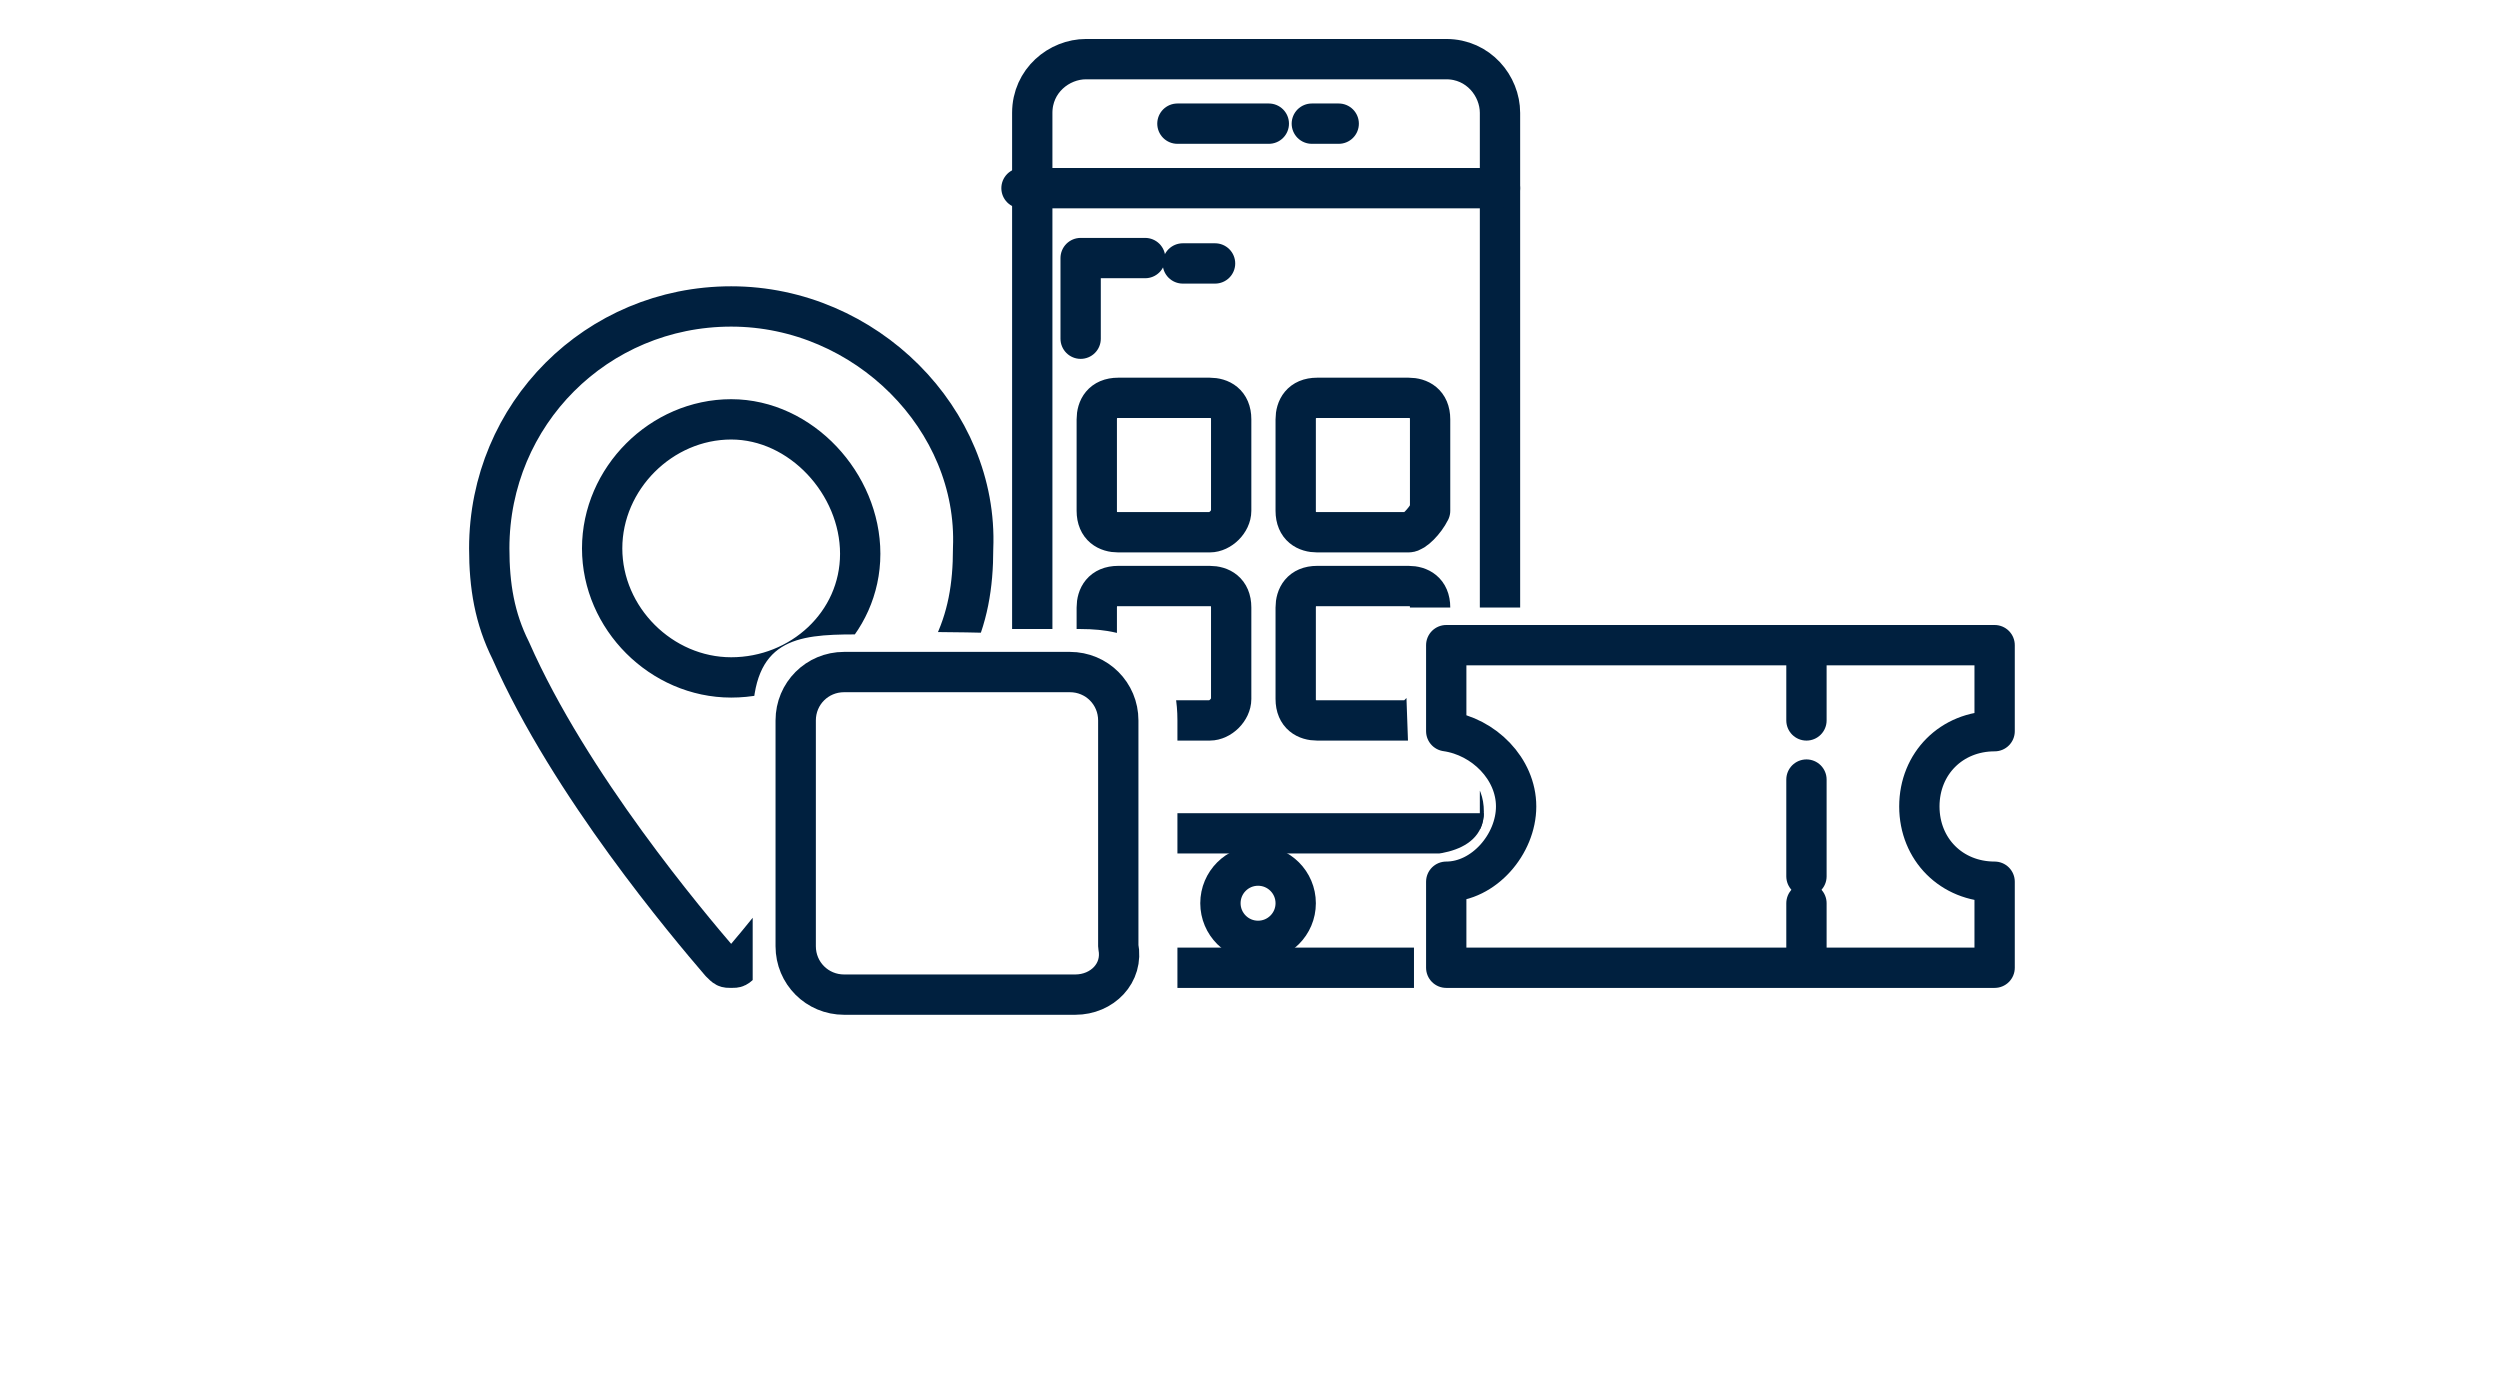
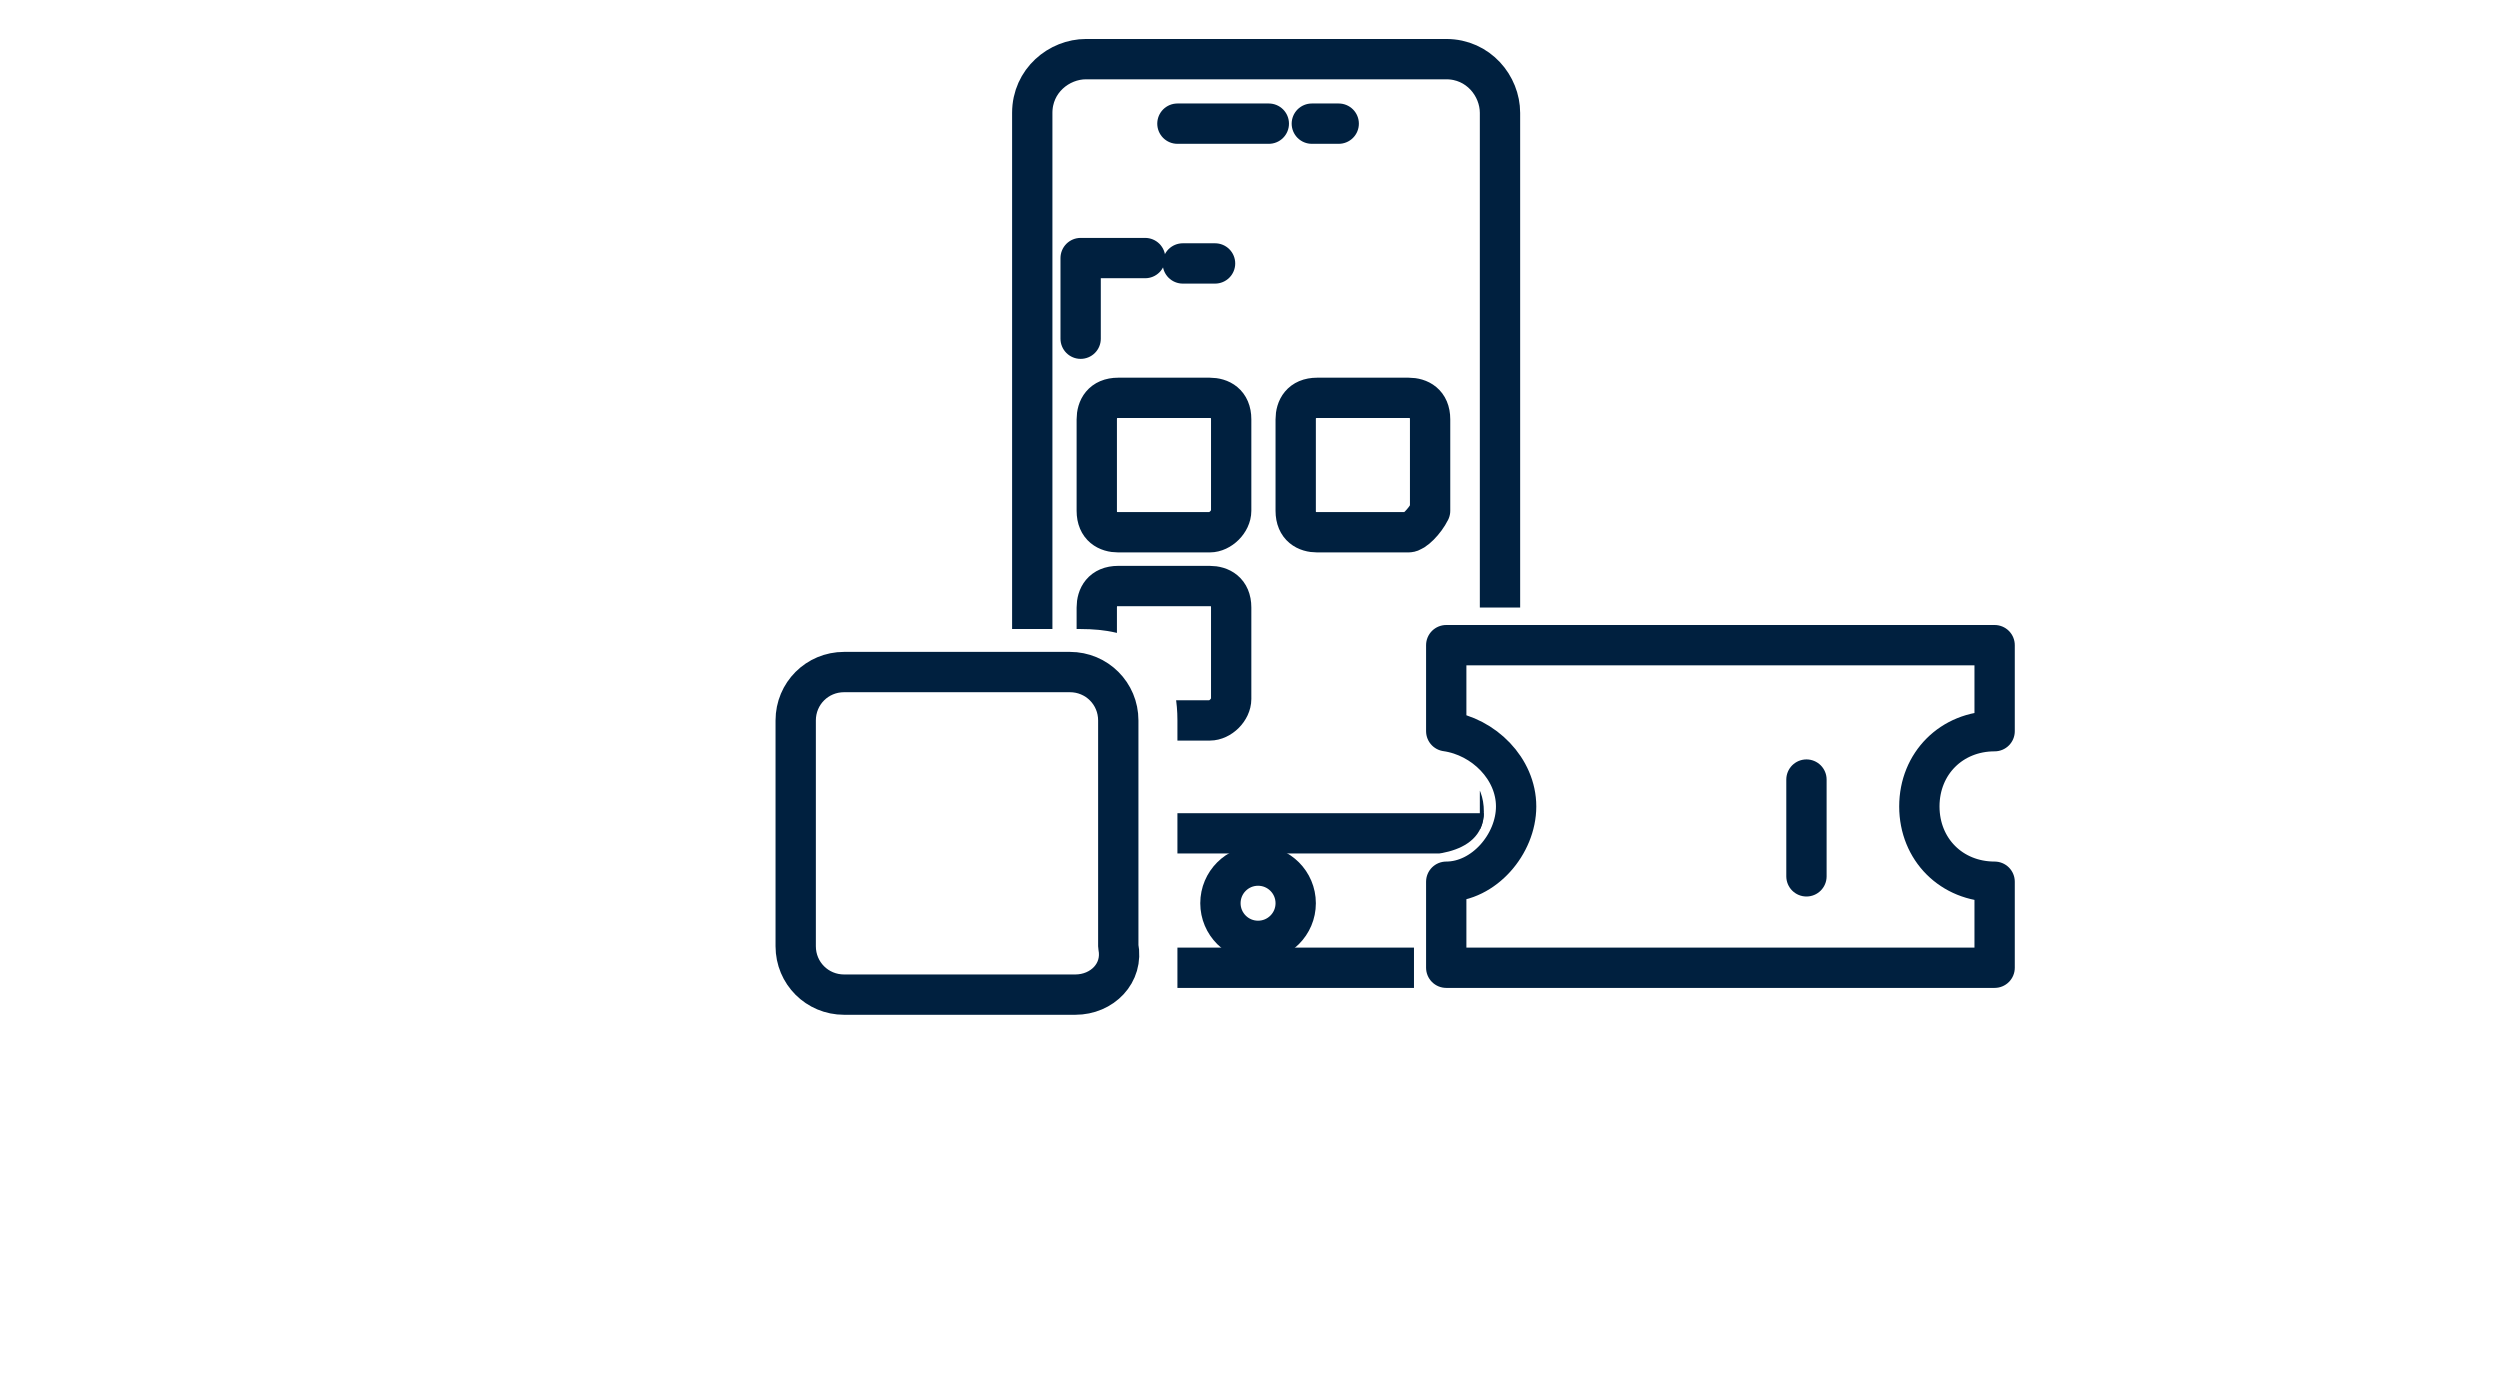
<svg xmlns="http://www.w3.org/2000/svg" xmlns:xlink="http://www.w3.org/1999/xlink" version="1.1" id="Layer_1" x="0px" y="0px" viewBox="0 0 46.5 25.8" style="enable-background:new 0 0 46.5 25.8;" xml:space="preserve">
  <style type="text/css">
	.st0{fill:none;stroke:#00203F;stroke-width:0.75;stroke-linecap:round;stroke-linejoin:round;stroke-miterlimit:10;}
	.st1{clip-path:url(#SVGID_2_);}
	.st2{clip-path:url(#SVGID_4_);}
</style>
  <g>
    <path class="st0" d="M20,18.5h-4.3c-0.5,0-0.9-0.4-0.9-0.9v-4.2c0-0.5,0.4-0.9,0.9-0.9h4.2c0.5,0,0.9,0.4,0.9,0.9v4.2   C20.9,18.1,20.5,18.5,20,18.5z" />
    <g>
      <path class="st0" d="M35.7,15c0,0.8,0.6,1.4,1.4,1.4V18H26.9v-1.6c0.7,0,1.3-0.7,1.3-1.4s-0.6-1.3-1.3-1.4V12h10.2v1.6    C36.3,13.6,35.7,14.2,35.7,15z" />
      <g>
        <g>
-           <line class="st0" x1="33.6" y1="12.2" x2="33.6" y2="13.4" />
          <line class="st0" x1="33.6" y1="14.5" x2="33.6" y2="16.3" />
-           <line class="st0" x1="33.6" y1="16.8" x2="33.6" y2="17.9" />
        </g>
      </g>
    </g>
    <g>
      <g>
        <g>
          <g>
            <g>
              <defs>
                <path id="SVGID_1_" d="M17.8,5.1l0.3-3.5V0.1h10.7v3.6l0.3,6.2v1.4h-3l0.1,2.8c0,0,1.4-0.1,1.4,1c0,0.9-1.3,0.8-1.3,0.8v2.6         l-4.4,0.2v-5.3c0-1.4-0.9-1.7-1.8-1.7h-1.4V7.1L17.8,5.1z" />
              </defs>
              <clipPath id="SVGID_2_">
                <use xlink:href="#SVGID_1_" style="overflow:visible;" />
              </clipPath>
              <g class="st1">
                <path class="st0" d="M26.8,18h-6.6c-0.6,0-1-0.5-1-1V2.1c0-0.6,0.5-1,1-1h6.7c0.6,0,1,0.5,1,1V17C27.8,17.6,27.4,18,26.8,18z         " />
-                 <line class="st0" x1="19" y1="3.5" x2="27.9" y2="3.5" />
                <line class="st0" x1="19" y1="15.5" x2="27.9" y2="15.5" />
                <g>
                  <line class="st0" x1="21.9" y1="2.3" x2="23.6" y2="2.3" />
                  <line class="st0" x1="24.4" y1="2.3" x2="24.9" y2="2.3" />
                </g>
                <circle class="st0" cx="23.4" cy="16.8" r="0.7" />
                <polyline class="st0" points="20.1,6.3 20.1,4.8 21.3,4.8        " />
                <line class="st0" x1="22" y1="4.9" x2="22.6" y2="4.9" />
                <g>
                  <path class="st0" d="M26.2,9.9h-1.7c-0.2,0-0.4-0.1-0.4-0.4V7.8c0-0.2,0.1-0.4,0.4-0.4h1.7c0.2,0,0.4,0.1,0.4,0.4v1.7          C26.5,9.7,26.3,9.9,26.2,9.9z" />
                  <path class="st0" d="M22.5,9.9h-1.7c-0.2,0-0.4-0.1-0.4-0.4V7.8c0-0.2,0.1-0.4,0.4-0.4h1.7c0.2,0,0.4,0.1,0.4,0.4v1.7          C22.9,9.7,22.7,9.9,22.5,9.9z" />
                </g>
                <g>
-                   <path class="st0" d="M26.2,13.4h-1.7c-0.2,0-0.4-0.1-0.4-0.4v-1.7c0-0.2,0.1-0.4,0.4-0.4h1.7c0.2,0,0.4,0.1,0.4,0.4V13          C26.5,13.2,26.3,13.4,26.2,13.4z" />
                  <path class="st0" d="M22.5,13.4h-1.7c-0.2,0-0.4-0.1-0.4-0.4v-1.7c0-0.2,0.1-0.4,0.4-0.4h1.7c0.2,0,0.4,0.1,0.4,0.4V13          C22.9,13.2,22.7,13.4,22.5,13.4z" />
                </g>
              </g>
            </g>
          </g>
        </g>
      </g>
    </g>
    <g>
      <g>
        <g>
          <g>
            <g>
              <defs>
                <path id="SVGID_3_" d="M19.3,11.8c0-1.5-0.2-4.7-2.7-6.5S9.5,4.6,9.5,4.6l-1.6,6.6l3.5,7.5l2.6-0.1c0,0,0-3.7,0-5.2         s0.8-1.6,1.9-1.6C16.9,11.7,19.3,11.8,19.3,11.8z" />
              </defs>
              <clipPath id="SVGID_4_">
                <use xlink:href="#SVGID_3_" style="overflow:visible;" />
              </clipPath>
              <g class="st2">
-                 <path class="st0" d="M13.6,5.7c-2.5,0-4.5,2-4.5,4.5c0,0.7,0.1,1.3,0.4,1.9c1.1,2.5,3.3,5.1,3.9,5.8c0.1,0.1,0.1,0.1,0.2,0.1         c0.1,0,0.1,0,0.2-0.1c0.6-0.7,2.8-3.4,3.9-5.8c0.3-0.6,0.4-1.2,0.4-1.9C18.2,7.8,16.1,5.7,13.6,5.7z M13.6,12.6         c-1.3,0-2.4-1.1-2.4-2.4s1.1-2.4,2.4-2.4S16,9,16,10.3S14.9,12.6,13.6,12.6z" />
-               </g>
+                 </g>
            </g>
          </g>
        </g>
      </g>
    </g>
  </g>
</svg>